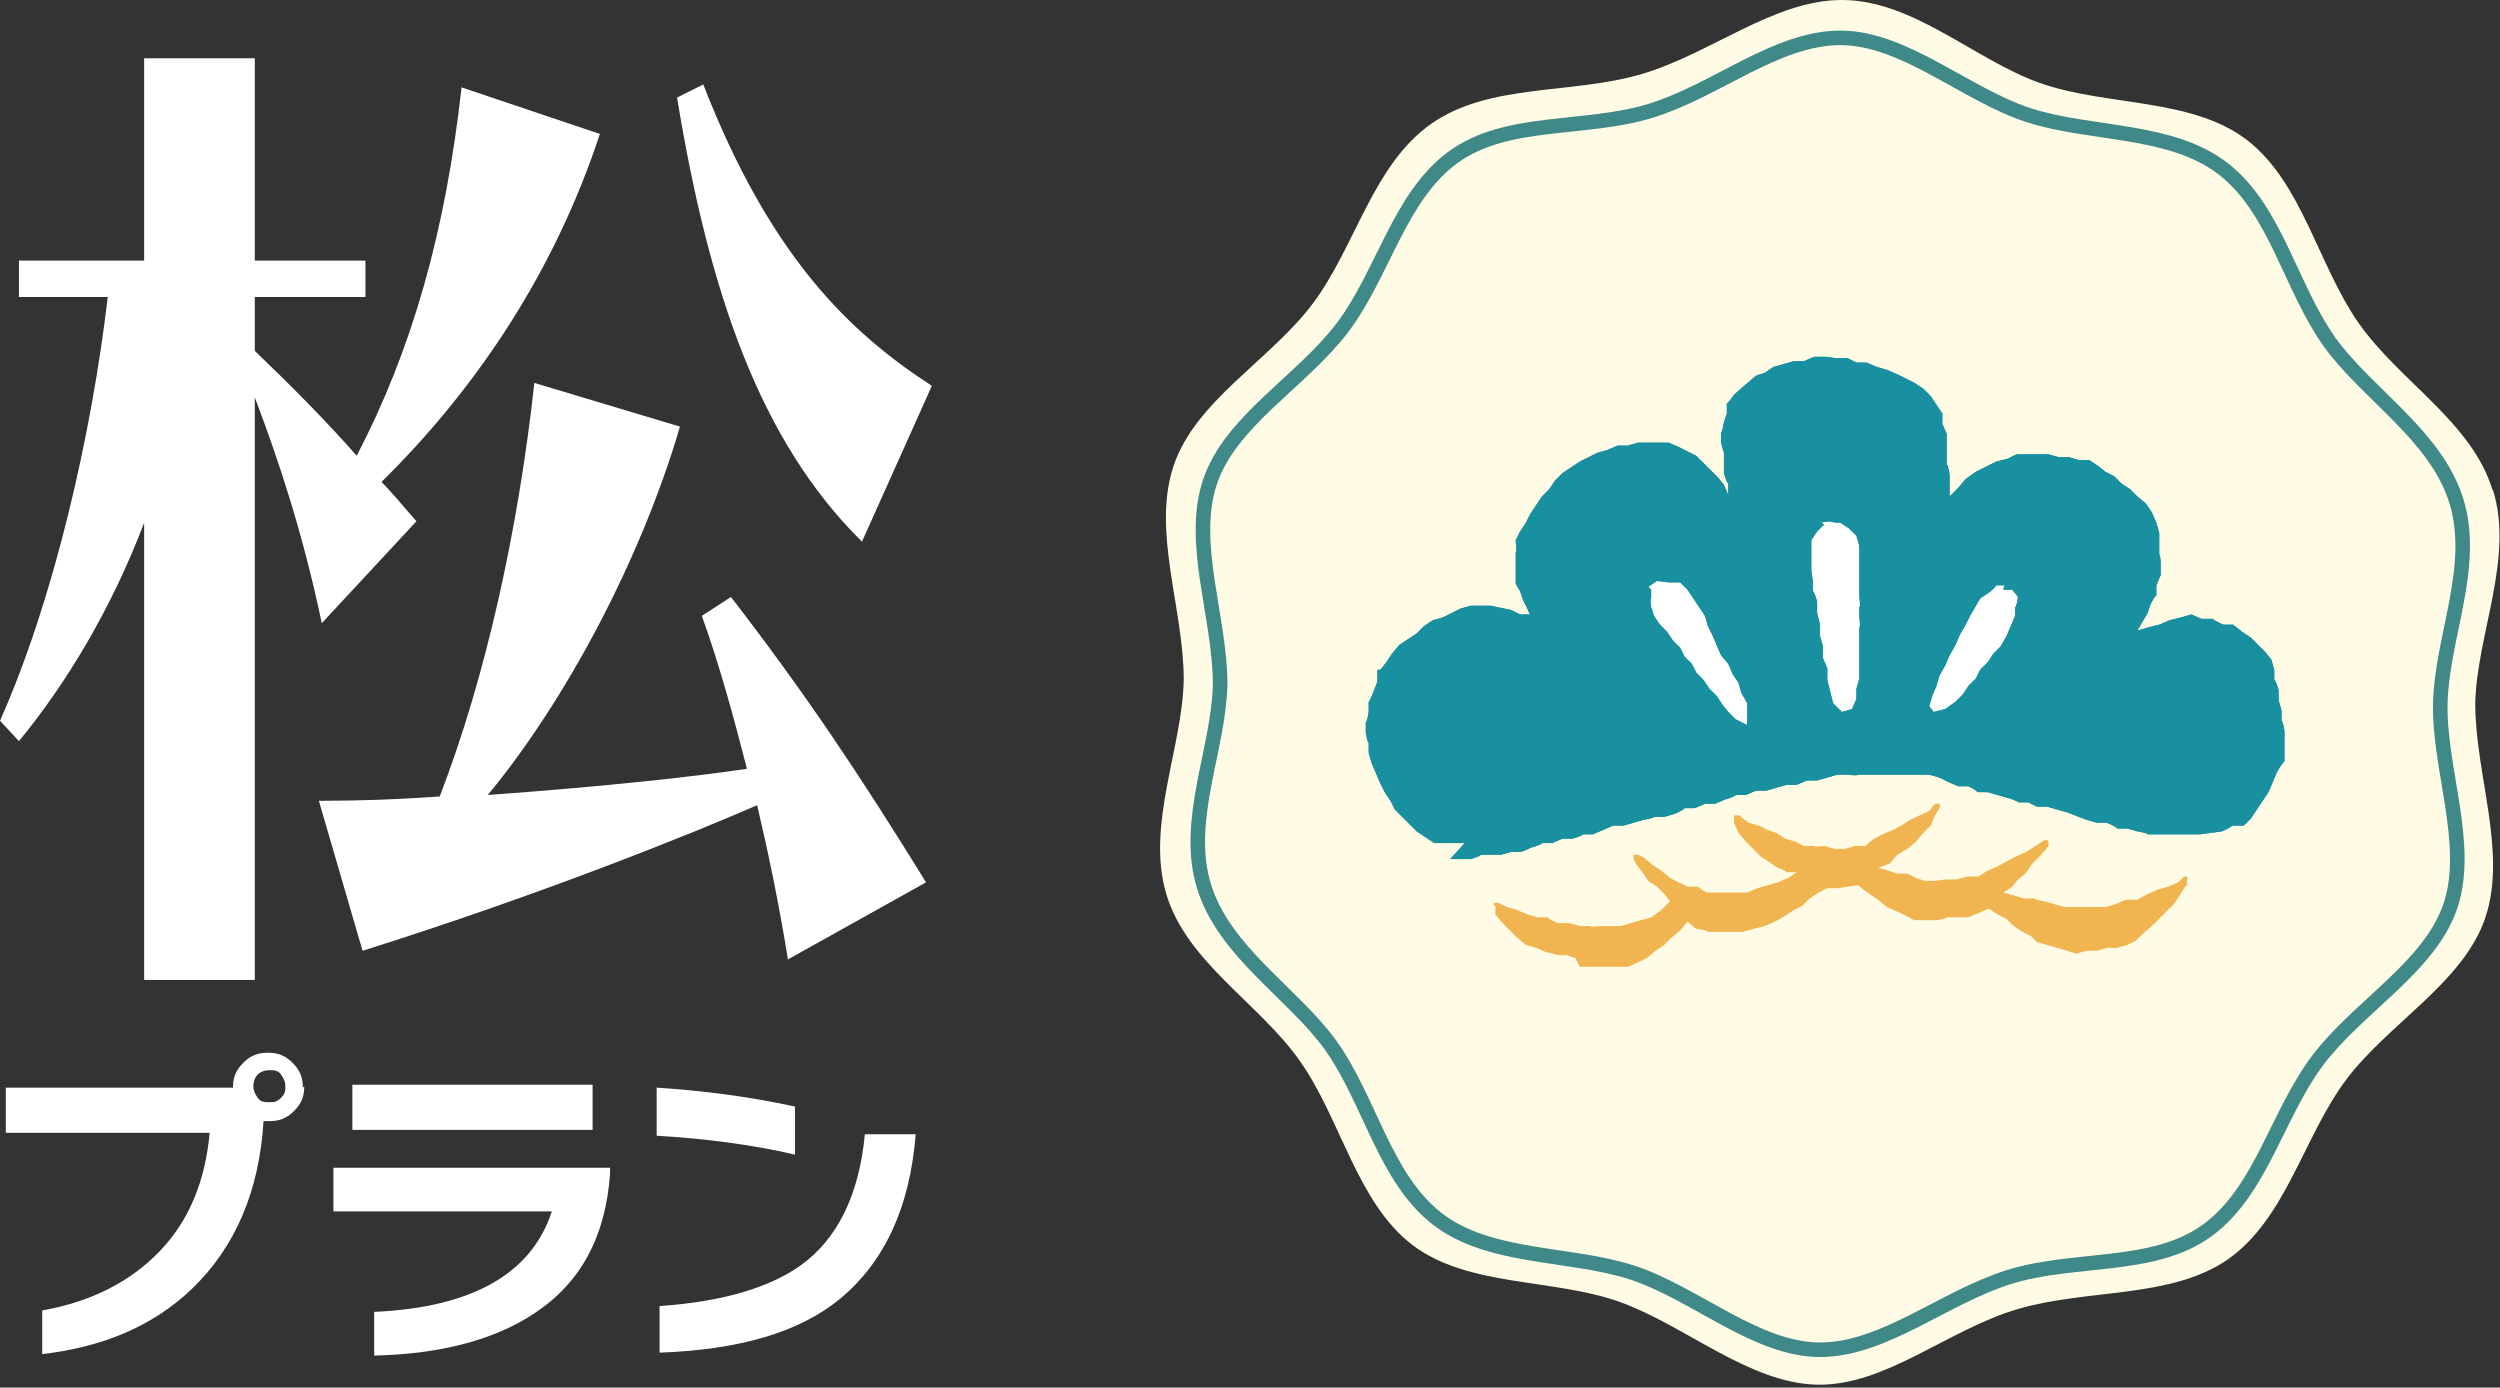
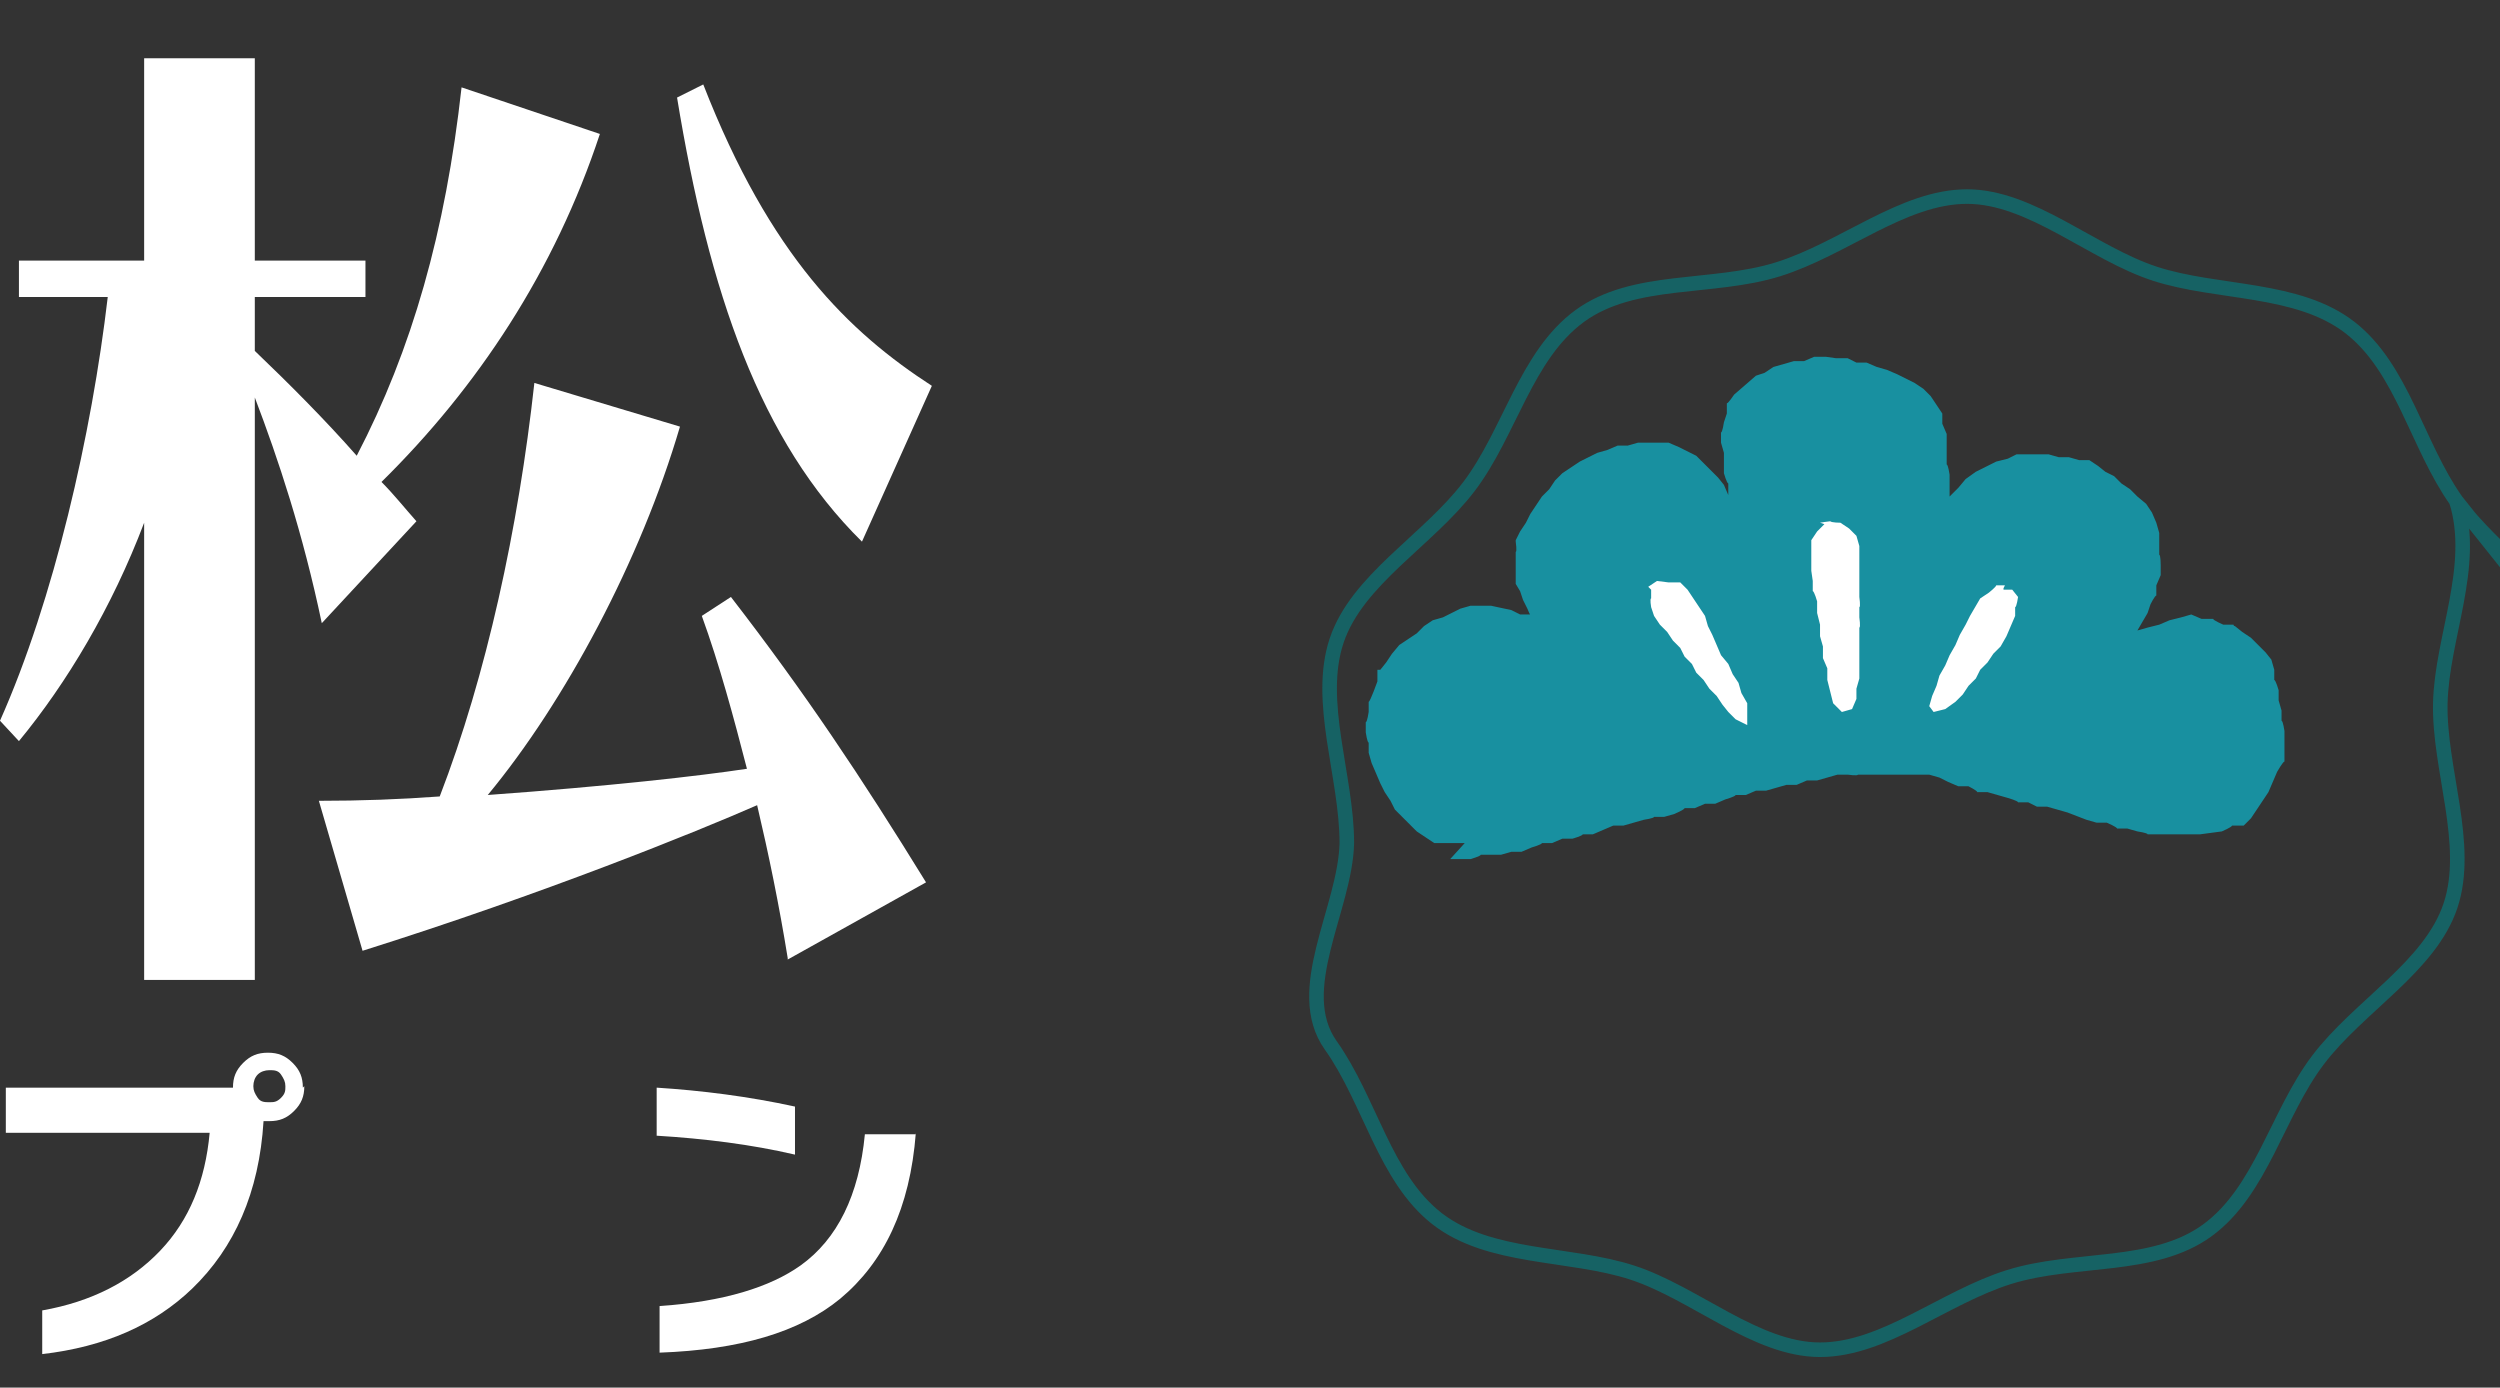
<svg xmlns="http://www.w3.org/2000/svg" version="1.1" viewBox="0 0 171.7 95.3">
  <rect x="0" y="0" width="171.7" height="95.3" fill="#333333" stroke="none" />
  <defs>
    <style>
      .cls-1 {
        fill: #1890a0;
      }

      .cls-2 {
        fill: #fffbe5;
      }

      .cls-3 {
        isolation: isolate;
      }

      .cls-4 {
        fill: #fff;
      }

      .cls-5 {
        fill: none;
        stroke: #0f6e70;
        stroke-miterlimit: 10;
      }

      .cls-6 {
        opacity: .8;
      }

      .cls-7 {
        fill: #f0b450;
      }
    </style>
  </defs>
  <g>
    <g id="_レイヤー_1" data-name="レイヤー_1">
      <g id="_レイヤー_2">
        <g id="_レイヤー_2-2">
-           <path class="cls-2" d="M171.2,33.6c1.5,4.7-1.1,10-1.2,14.7,0,4.9,2.2,10.2.7,14.7s-6.7,7.3-9.6,11.2-4.1,9.5-8.1,12.3c-3.9,2.7-9.6,2-14.4,3.4s-9.1,5.3-13.8,5.2-9.1-4.1-13.6-5.7-10.4-1-14.2-3.9-4.9-8.6-7.7-12.6-7.8-6.8-9.2-11.5,1.1-10,1.2-14.7c0-4.9-2.2-10.2-.7-14.7s6.7-7.3,9.6-11.2,4.1-9.5,8.1-12.3,9.6-2,14.4-3.4S121.8,0,126.5,0c4.9,0,9.1,4.1,13.6,5.7s10.4,1,14.2,3.9,4.9,8.6,7.7,12.6,7.8,6.8,9.2,11.5Z" />
          <g class="cls-6">
-             <path class="cls-5" d="M168.7,34.4c1.4,4.5-1,9.4-1.1,13.9s2.1,9.7.7,13.9-6.3,6.9-9.1,10.6-3.9,9-7.6,11.7-9.1,1.8-13.6,3.2-8.6,5-13,5-8.6-3.9-12.9-5.3-9.8-.9-13.4-3.7-4.6-8.1-7.3-11.9c-2.6-3.6-7.3-6.4-8.7-10.9s1-9.4,1.1-13.9c0-4.6-2.1-9.7-.7-13.9s6.3-6.9,9.1-10.6,3.9-9,7.6-11.7,9.1-1.8,13.6-3.2,8.6-5,13-5,8.6,3.9,12.9,5.3,9.8.9,13.4,3.7,4.6,8.1,7.3,11.9c2.6,3.6,7.3,6.4,8.7,10.9Z" />
+             <path class="cls-5" d="M168.7,34.4c1.4,4.5-1,9.4-1.1,13.9s2.1,9.7.7,13.9-6.3,6.9-9.1,10.6-3.9,9-7.6,11.7-9.1,1.8-13.6,3.2-8.6,5-13,5-8.6-3.9-12.9-5.3-9.8-.9-13.4-3.7-4.6-8.1-7.3-11.9s1-9.4,1.1-13.9c0-4.6-2.1-9.7-.7-13.9s6.3-6.9,9.1-10.6,3.9-9,7.6-11.7,9.1-1.8,13.6-3.2,8.6-5,13-5,8.6,3.9,12.9,5.3,9.8.9,13.4,3.7,4.6,8.1,7.3,11.9c2.6,3.6,7.3,6.4,8.7,10.9Z" />
          </g>
          <path class="cls-4" d="M9.9,67.3v-31.4c-2.2,5.8-5.3,11-8.6,15l-1.3-1.4c3.7-8.3,6.3-19.7,7.4-29.1H1.3v-2.5h8.6V4h7.6v13.9h7.6v2.5h-7.6v3.7c2.3,2.2,4.8,4.7,7,7.2,3.8-7.3,6.1-15.4,7.2-25.3l9.5,3.2c-3.1,9.4-8.4,17.4-15,23.9.8.8,1.6,1.8,2.4,2.7l-6.5,7c-1.3-6.2-3-11.3-4.6-15.5v40h-7.6ZM54.1,65.8c-.6-3.7-1.3-7.1-2.1-10.5-4.1,1.8-14.7,6.1-27.1,10l-3-10.3c2.9,0,5.6-.1,8.3-.3,3.2-8.3,5.4-18.4,6.5-28.4l10,3c-2.7,9.2-7.9,18.9-13.2,25.3,8.3-.6,14.5-1.3,17.8-1.8-.9-3.5-1.9-7.2-3.1-10.5l2-1.3c5.1,6.6,8.9,12.3,13.4,19.6l-9.5,5.3h0ZM59.2,37.2c-7-6.9-10.5-17.1-12.7-30.5l1.8-.9c4.6,11.8,10,17,15.7,20.7l-4.8,10.7Z" />
          <path class="cls-4" d="M20.9,74.6c0,.7-.2,1.2-.7,1.7-.5.5-1,.7-1.7.7s-.2,0-.4,0c-.3,4.9-2,8.7-4.9,11.5-2.6,2.5-6,4-10.3,4.5v-3c3.4-.6,6.1-2,8.1-4.1s3.1-4.8,3.4-8.1H.4v-3.1h15.6c0-.7.2-1.2.7-1.7.5-.5,1-.7,1.7-.7s1.2.2,1.7.7c.5.5.7,1,.7,1.7h0ZM19.6,74.6c0-.3-.1-.5-.3-.8s-.5-.3-.8-.3-.6.1-.8.3c-.2.2-.3.5-.3.8s.1.5.3.8.5.3.8.3.5,0,.8-.3.3-.5.3-.8Z" />
-           <path class="cls-4" d="M41.9,80.6c-.3,4.3-2,7.5-5.2,9.6-2.7,1.8-6.4,2.8-11,2.9v-3c6.7-.3,10.8-2.6,12.2-6.9h-15v-3h19v.5h0ZM40.7,77.6h-16.5v-3.1h16.5v3.1Z" />
          <path class="cls-4" d="M54.6,79.3c-3-.7-6.2-1.1-9.5-1.3v-3.3c3.1.2,6.3.6,9.5,1.3v3.4h0ZM62.9,77.8c-.4,5.2-2.2,8.9-5.2,11.4-2.8,2.3-6.9,3.5-12.4,3.7v-3.2c4.4-.3,7.6-1.3,9.7-2.8,2.5-1.8,4-4.8,4.4-9h3.5,0Z" />
          <g class="cls-3">
            <path class="cls-4" d="M118.1,53.5c0,0-.1,0-.2,0l-.3-.5-.4-.6-.4-.6-.4-.6-.4-.6-.4-.6-.4-.6-.4-.6-.4-.6-.3-.7-.4-.6-.4-.6-.4-.6-.4-.6-.4-.6-.5-.5-.4-.6-.4-.6-.3-.7-.4-.6-.4-.4s0,0,0-.2,0-.1,0-.2l.5-.4.5-.6.6-.5.5-.6.5-.5.6-.5.4-.6.6-.5.4-.4s0,0,.1,0,0,0,0,0l.5.2.6.3.7.3.6.4.7.2.6.4.6.3.6.4.6.3.7.3.7.4v-.8c.1,0,.2-.7.2-.7l.2-.7v-.7c.1,0,.2-.7.2-.7v-.7c.1,0,.3-.7.3-.7v-1.4c.1,0,.3-.7.3-.7v-.7s.2-.5.2-.5c0,0,.1-.1.2-.1h1.3c0,0,.7,0,.7,0h.7s.7.1.7.1h.7l.7.2h1.5s.6.1.6.1c0,0,.1,0,.1,0l.3.5.2.7.3.7.4.6.3.7.3.7.8,2,.3.6.7-.2.7-.3.6-.4.7-.2.7-.2.7-.3.7-.3.7-.2.5-.2s0,0,0,0c0,0,.1,0,.1,0l.4.4.5.5.6.4.5.5.6.5.5.6,1.1,1,.5.5.4.4c0,0,0,.2,0,.3l-.4.4-.4.6-.4.6-.5.5-.4.6-.5.5-.4.6-.6.5-.5.5-.4.6-.4.6-.4.6-.5.5-.5.5-.4.6-.9,1.1-.4.6-.5.5-.4.5c0,0-.1,0-.2,0s0,0,0,0l-.5-.2-.7-.2h-.7s-.7-.2-.7-.2l-.7-.2h-.7c0,0-.7-.3-.7-.3h-.7s-.7-.2-.7-.2l-.7-.2h-.7s-.7-.2-.7-.2h-.7c0,.1-.7.4-.7.4l-.7.2-.7.2-.7.3-.7.2-.7.3-.7.2-.7.3-.7.2-.7.3-.7.2-.6.2s0,0,0,0h0Z" />
            <path class="cls-1" d="M100.6,57.9h-.7s-.7,0-.7,0h-.7c0,0-.6-.4-.6-.4l-.6-.4-.5-.5-.5-.5-.5-.5-.3-.6-.4-.6-.3-.6-.3-.7-.3-.7-.2-.7v-.7c-.1,0-.2-.7-.2-.7v-.7c.1,0,.2-.7.2-.7v-.7c.1,0,.6-1.4.6-1.4v-.8c.1,0,.1,0,.2,0l.4-.5.4-.6.5-.6.6-.4.6-.4.5-.5.6-.4.7-.2.6-.3.6-.3.7-.2h.7c0,0,.7,0,.7,0l1.4.3.6.3h.7c0,.1-.2-.4-.2-.4l-.3-.6-.2-.6-.3-.5s0,0,0-.1v-.7c0,0,0-.7,0-.7v-.7c.1,0,0-.7,0-.7,0,0,0,0,0-.1l.3-.6.4-.6.3-.6.4-.6.4-.6.5-.5.4-.6.5-.5.6-.4.6-.4.6-.3.6-.3.7-.2.7-.3h.7c0,0,.7-.2.7-.2h.7s.7,0,.7,0h.7c0,0,.7.3.7.3l.6.3.6.3.5.5.5.5.5.5.4.5.3.7v-.8c-.1,0-.3-.7-.3-.7v-.7c0,0,0-.7,0-.7l-.2-.7v-.7c.1,0,.2-.7.2-.7l.2-.6v-.7c.1,0,.5-.6.5-.6l1.5-1.3.6-.2.6-.4.7-.2.7-.2h.7c0,0,.7-.3.7-.3h.8c0,0,.7.1.7.1,0,0,.7,0,.8,0,0,0,0,0,0,0l.6.3h.7s.7.3.7.3l.7.2.7.3.6.3.6.3.6.4.5.5.4.6.4.6v.7c0,0,.3.7.3.7v.7c0,0,0,.7,0,.7v.7c.1,0,.2.7.2.7v.7s0,.8,0,.8l.6-.6.5-.6.7-.5,1.4-.7.8-.2.6-.3s0,0,.1,0h.7s1.4,0,1.4,0l.7.2h.7s.7.2.7.2h.7c0,0,.6.4.6.4l.5.4.6.3.5.5.6.4.5.5.6.5.4.6.3.7.2.7v1.5c.1,0,.1.7.1.7v.7c0,0-.3.7-.3.7v.7c-.1,0-.4.6-.4.6l-.2.6-.7,1.2.7-.2.8-.2.7-.3.8-.2.7-.2s0,0,0,0c0,0,0,0,0,0l.7.3h.8c0,.1.7.4.7.4h.7c0,0,0,.1.1.1l.5.4.6.4.5.5.5.5.4.5.2.7v.7c.1,0,.3.7.3.7v.7c0,0,.2.7.2.7v.7c.1,0,.2.7.2.7v.7s0,.7,0,.7v.7c-.1,0-.5.7-.5.7l-.3.7-.3.7-.4.6-.4.6-.4.6-.5.5s0,0-.1,0h-.7c0,.1-.7.4-.7.4l-1.5.2h-.8c0,0-.7,0-.7,0h-.7c0,0-.7,0-.7,0h-.7c0-.1-.7-.2-.7-.2l-.7-.2h-.7c0-.1-.7-.4-.7-.4h-.7s-.7-.2-.7-.2l-1.3-.5-.7-.2-.7-.2h-.7c0,0-.6-.3-.6-.3h-.7c0-.1-.7-.3-.7-.3l-.7-.2-.7-.2h-.7c0-.1-.6-.4-.6-.4h-.7c0,0-.7-.3-.7-.3l-.6-.3-.7-.2h-.7c0,0-.7,0-.7,0h-.7s-.7,0-.7,0h-.7c0,0-.7,0-.7,0h-.7c0,.1-.7,0-.7,0h-.7s-.7.2-.7.2l-.7.2h-.7c0,0-.7.3-.7.3h-.7c0,0-.7.2-.7.2l-.7.2h-.7c0,0-.7.3-.7.3h-.7c0,.1-.7.3-.7.3l-.7.3h-.7c0,0-.7.3-.7.3h-.7c0,.1-.7.4-.7.4l-.7.2h-.7c0,.1-.7.2-.7.2l-.7.2-.7.2h-.7c0,0-.7.3-.7.3l-.7.3h-.7c0,.1-.7.3-.7.3h-.7c0,0-.7.3-.7.3h-.7c0,.1-.7.3-.7.3l-.7.3h-.7l-.7.2h-1.4c0,.1-.7.3-.7.3h-.7s-.7,0-.7,0h0ZM113.4,40.5v.6c-.1,0,0,.6,0,.6l.2.6.4.6.5.5.4.6.5.5.3.6.5.5.3.6.5.5.4.6.5.5.4.6.4.5.5.5.8.4v-.7s0-.8,0-.8l-.4-.7-.2-.7-.4-.6-.3-.7-.5-.6-.3-.7-.3-.7-.3-.6-.2-.7-.4-.6-.4-.6-.4-.6-.5-.5h-.8c0,0-.8-.1-.8-.1l-.6.4h0ZM137.7,40.2h-.6c0,.1-.5.5-.5.5l-.6.4-.7,1.2-.3.6-.4.7-.3.7-.4.7-.3.7-.4.7-.2.7-.3.7-.2.7.3.4.8-.2.7-.5.5-.5.4-.6.5-.5.3-.6.5-.5.4-.6.5-.5.4-.7.3-.7.3-.7v-.6c.1,0,.2-.7.2-.7l-.4-.5h-.6v-.3.2h0ZM125.3,36l-.5.5-.4.6v.7c0,0,0,.7,0,.7v.7c0,0,.1.7.1.7v.7c.1,0,.3.7.3.7v.8c0,0,.2.8.2.8v.8l.2.7v.8s.3.7.3.7v.8c0,0,.4,1.6.4,1.6l.6.6.7-.2.3-.7v-.7l.2-.7v-.7s0-.7,0-.7v-.7c0,0,0-.7,0-.7v-.7c.1,0,0-.7,0-.7v-.7c.1,0,0-.7,0-.7v-.7c0,0,0-.7,0-.7v-.7s0-.7,0-.7v-.7s-.2-.7-.2-.7l-.5-.5-.6-.4h0c0,0-.6,0-.7-.1-.1,0-.7.1-.7.1h0Z" />
-             <path class="cls-1" d="M100.6,57.9h-.7s-.7,0-.7,0h-.7c0,0-.6-.4-.6-.4l-.6-.4-.5-.5-.5-.5-.5-.5-.3-.6-.4-.6-.3-.6-.3-.7-.3-.7-.2-.7v-.7c-.1,0-.2-.7-.2-.7v-.7c.1,0,.2-.7.2-.7v-.7c.1,0,.6-1.4.6-1.4v-.8c.1,0,.1,0,.2,0l.4-.5.4-.6.5-.6.6-.4.6-.4.5-.5.6-.4.7-.2.6-.3.6-.3.7-.2h.7c0,0,.7,0,.7,0l1.4.3.6.3h.7c0,.1-.2-.4-.2-.4l-.3-.6-.2-.6-.3-.5s0,0,0-.1v-.7c0,0,0-.7,0-.7v-.7c.1,0,0-.7,0-.7,0,0,0,0,0-.1l.3-.6.4-.6.3-.6.4-.6.4-.6.5-.5.4-.6.5-.5.6-.4.6-.4.6-.3.6-.3.7-.2.7-.3h.7c0,0,.7-.2.7-.2h.7s.7,0,.7,0h.7c0,0,.7.3.7.3l.6.3.6.3.5.5.5.5.5.5.4.5.3.7v-.8c-.1,0-.3-.7-.3-.7v-.7c0,0,0-.7,0-.7l-.2-.7v-.7c.1,0,.2-.7.2-.7l.2-.6v-.7c.1,0,.5-.6.5-.6l1.5-1.3.6-.2.6-.4.7-.2.7-.2h.7c0,0,.7-.3.7-.3h.8c0,0,.7.1.7.1,0,0,.7,0,.8,0,0,0,0,0,0,0l.6.3h.7s.7.3.7.3l.7.2.7.3.6.3.6.3.6.4.5.5.4.6.4.6v.7c0,0,.3.7.3.7v.7c0,0,0,.7,0,.7v.7c.1,0,.2.7.2.7v.7s0,.8,0,.8l.6-.6.5-.6.7-.5,1.4-.7.8-.2.6-.3s0,0,.1,0h.7s1.4,0,1.4,0l.7.2h.7s.7.2.7.2h.7c0,0,.6.4.6.4l.5.4.6.3.5.5.6.4.5.5.6.5.4.6.3.7.2.7v1.5c.1,0,.1.7.1.7v.7c0,0-.3.7-.3.7v.7c-.1,0-.4.6-.4.6l-.2.6-.7,1.2.7-.2.8-.2.7-.3.8-.2.7-.2s0,0,0,0c0,0,0,0,0,0l.7.3h.8c0,.1.7.4.7.4h.7c0,0,0,.1.1.1l.5.4.6.4.5.5.5.5.4.5.2.7v.7c.1,0,.3.7.3.7v.7c0,0,.2.7.2.7v.7c.1,0,.2.7.2.7v.7s0,.7,0,.7v.7c-.1,0-.5.7-.5.7l-.3.7-.3.7-.4.6-.4.6-.4.6-.5.5s0,0-.1,0h-.7c0,.1-.7.4-.7.4l-1.5.2h-.8c0,0-.7,0-.7,0h-.7c0,0-.7,0-.7,0h-.7c0-.1-.7-.2-.7-.2l-.7-.2h-.7c0-.1-.7-.4-.7-.4h-.7s-.7-.2-.7-.2l-1.3-.5-.7-.2-.7-.2h-.7c0,0-.6-.3-.6-.3h-.7c0-.1-.7-.3-.7-.3l-.7-.2-.7-.2h-.7c0-.1-.6-.4-.6-.4h-.7c0,0-.7-.3-.7-.3l-.6-.3-.7-.2h-.7c0,0-.7,0-.7,0h-.7s-.7,0-.7,0h-.7c0,0-.7,0-.7,0h-.7c0,.1-.7,0-.7,0h-.7s-.7.2-.7.2l-.7.2h-.7c0,0-.7.3-.7.3h-.7c0,0-.7.2-.7.2l-.7.2h-.7c0,0-.7.3-.7.3h-.7c0,.1-.7.3-.7.3l-.7.3h-.7c0,0-.7.3-.7.3h-.7c0,.1-.7.4-.7.4l-.7.2h-.7c0,.1-.7.2-.7.2l-.7.2-.7.2h-.7c0,0-.7.3-.7.3l-.7.3h-.7c0,.1-.7.3-.7.3h-.7c0,0-.7.3-.7.3h-.7c0,.1-.7.3-.7.3l-.7.3h-.7l-.7.2h-1.4c0,.1-.7.3-.7.3h-.7s-.7,0-.7,0h0ZM113.4,40.5v.6c-.1,0,0,.6,0,.6l.2.6.4.6.5.5.4.6.5.5.3.6.5.5.3.6.5.5.4.6.5.5.4.6.4.5.5.5.8.4v-.7s0-.8,0-.8l-.4-.7-.2-.7-.4-.6-.3-.7-.5-.6-.3-.7-.3-.7-.3-.6-.2-.7-.4-.6-.4-.6-.4-.6-.5-.5h-.8c0,0-.8-.1-.8-.1l-.6.4h0ZM137.7,40.2h-.6c0,.1-.5.5-.5.5l-.6.4-.7,1.2-.3.6-.4.7-.3.7-.4.7-.3.7-.4.7-.2.7-.3.7-.2.7.3.4.8-.2.7-.5.5-.5.4-.6.5-.5.3-.6.5-.5.4-.6.5-.5.4-.7.3-.7.3-.7v-.6c.1,0,.2-.7.2-.7l-.4-.5h-.6v-.3.2h0ZM125.3,36l-.5.5-.4.6v.7c0,0,0,.7,0,.7v.7c0,0,.1.7.1.7v.7c.1,0,.3.7.3.7v.8c0,0,.2.8.2.8v.8l.2.7v.8s.3.7.3.7v.8c0,0,.4,1.6.4,1.6l.6.6.7-.2.3-.7v-.7l.2-.7v-.7s0-.7,0-.7v-.7c0,0,0-.7,0-.7v-.7c.1,0,0-.7,0-.7v-.7c.1,0,0-.7,0-.7v-.7c0,0,0-.7,0-.7v-.7s0-.7,0-.7v-.7s-.2-.7-.2-.7l-.5-.5-.6-.4h0c0,0-.6,0-.7-.1-.1,0-.7.1-.7.1h0Z" />
-             <path class="cls-7" d="M108.2,65.8l-.6-.2h-.7c0-.1-.7-.2-.7-.2l-.7-.3-.7-.2-.6-.5-.5-.5-.5-.5-.5-.6s0,0,0,0v-.6c-.2,0-.1-.2,0-.2,0,0,0,0,.1,0s0,0,.1,0l.6.3.7.2.7.3.7.2h.7c0,.1.7.4.7.4h.8l.7.2h.7c0,.1.7,0,.7,0h.7s.7,0,.7,0l.7-.2.7-.2.7-.2.7-.5.6-.6-.4-.5-.5-.5-.6-.4-.4-.6-.4-.5-.2-.4c0,0,0-.2,0-.3,0,0,.1,0,.2,0s0,0,.1,0l.4.2.6.5.6.4.6.5.6.3.6.3h.7c0,0,.6.4.6.4h1.4c0,0,.7,0,.7,0h.7s.7-.3.7-.3l.7-.2.7-.2.7-.3.6-.4h-.7c0-.1-.6-.3-.6-.3l-.6-.4-.6-.4-.5-.5-.5-.5-.5-.6-.3-.7v-.3c0,0,0-.2,0-.2,0,0,0,0,.1,0s0,0,.1,0h.2c0,.1.6.5.6.5l.7.2.6.3.6.2.6.4.7.2.6.3h.7c0,.1.7,0,.7,0l.7.2h.7c0,0,.7-.2.7-.2h.7s.6-.5.6-.5l.6-.3.7-.3.6-.3.6-.4,1.3-.6.4-.5s.1,0,.2,0,0,0,.1,0c0,0,.1.2,0,.3l-.3.5-.3.7s0,0,0,0l-.5.5-.5.6-.6.5-.7.4-.5.6s0,0,0,0l-.8.3.7.2.6.2h.7c0,0,.6.3.6.3l.6.2h.7c0,0,.7-.1.7-.1h.8l.7-.2h.8s.6-.4.6-.4l.7-.3,1.3-.7.7-.3.6-.4.6-.4s0,0,.1,0c0,0,.1,0,.1,0,0,0,.1,0,.1.2h0c0,.1,0,.2,0,.2l-.5.6-.6.6-.5.7-.5.4-.4.5-.6.4,1.4.4h.7c0,.1.7.2.7.2l.7.2.7.2h1.4s.7,0,.7,0h.7l.7-.2.7-.3h.8c0,0,.7-.4.7-.4l.7-.3.7-.2.7-.3.4-.4s0,0,.1,0,0,0,.1,0c0,0,.1.2,0,.3v.3c-.1,0-.5.7-.5.7l-.4.6-.5.5-.5.5-.5.5-.6.5-.5.5-.6.3-.7.2h-.7c0,0-.7.2-.7.2h-.7s-.7.2-.7.2c0,0,0,0,0,0l-.6-.2-.7-.2-.7-.2-.7-.2s0,0,0,0l-.4-.4-.6-.3-.6-.4-.5-.5-.6-.3-.6-.4-.7.3-.7.3h-1.5c0,.1-.7.2-.7.2h-.7c0,0-.7,0-.7,0,0,0,0,0-.1,0l-.6-.3-.6-.3-.7-.3-.6-.5-.6-.4-.8-.6-1.4.2h-.7s-.6.3-.6.3l-.6.4-.5.5-.6.3-.6.4-.7.4-.7.3-.8.2-.7.2h-.8c0,0-.8,0-.8,0h-.8c0-.1-.7-.2-.7-.2,0,0-.1,0-.1,0l-.6-.5-.5.6-.6.5-.5.5-.6.4-.6.5-.6.3-.7.3s0,0,0,0h-.6s-1.3,0-1.3,0h-.7s-.6,0-.7,0h0,0Z" />
          </g>
        </g>
      </g>
    </g>
  </g>
</svg>